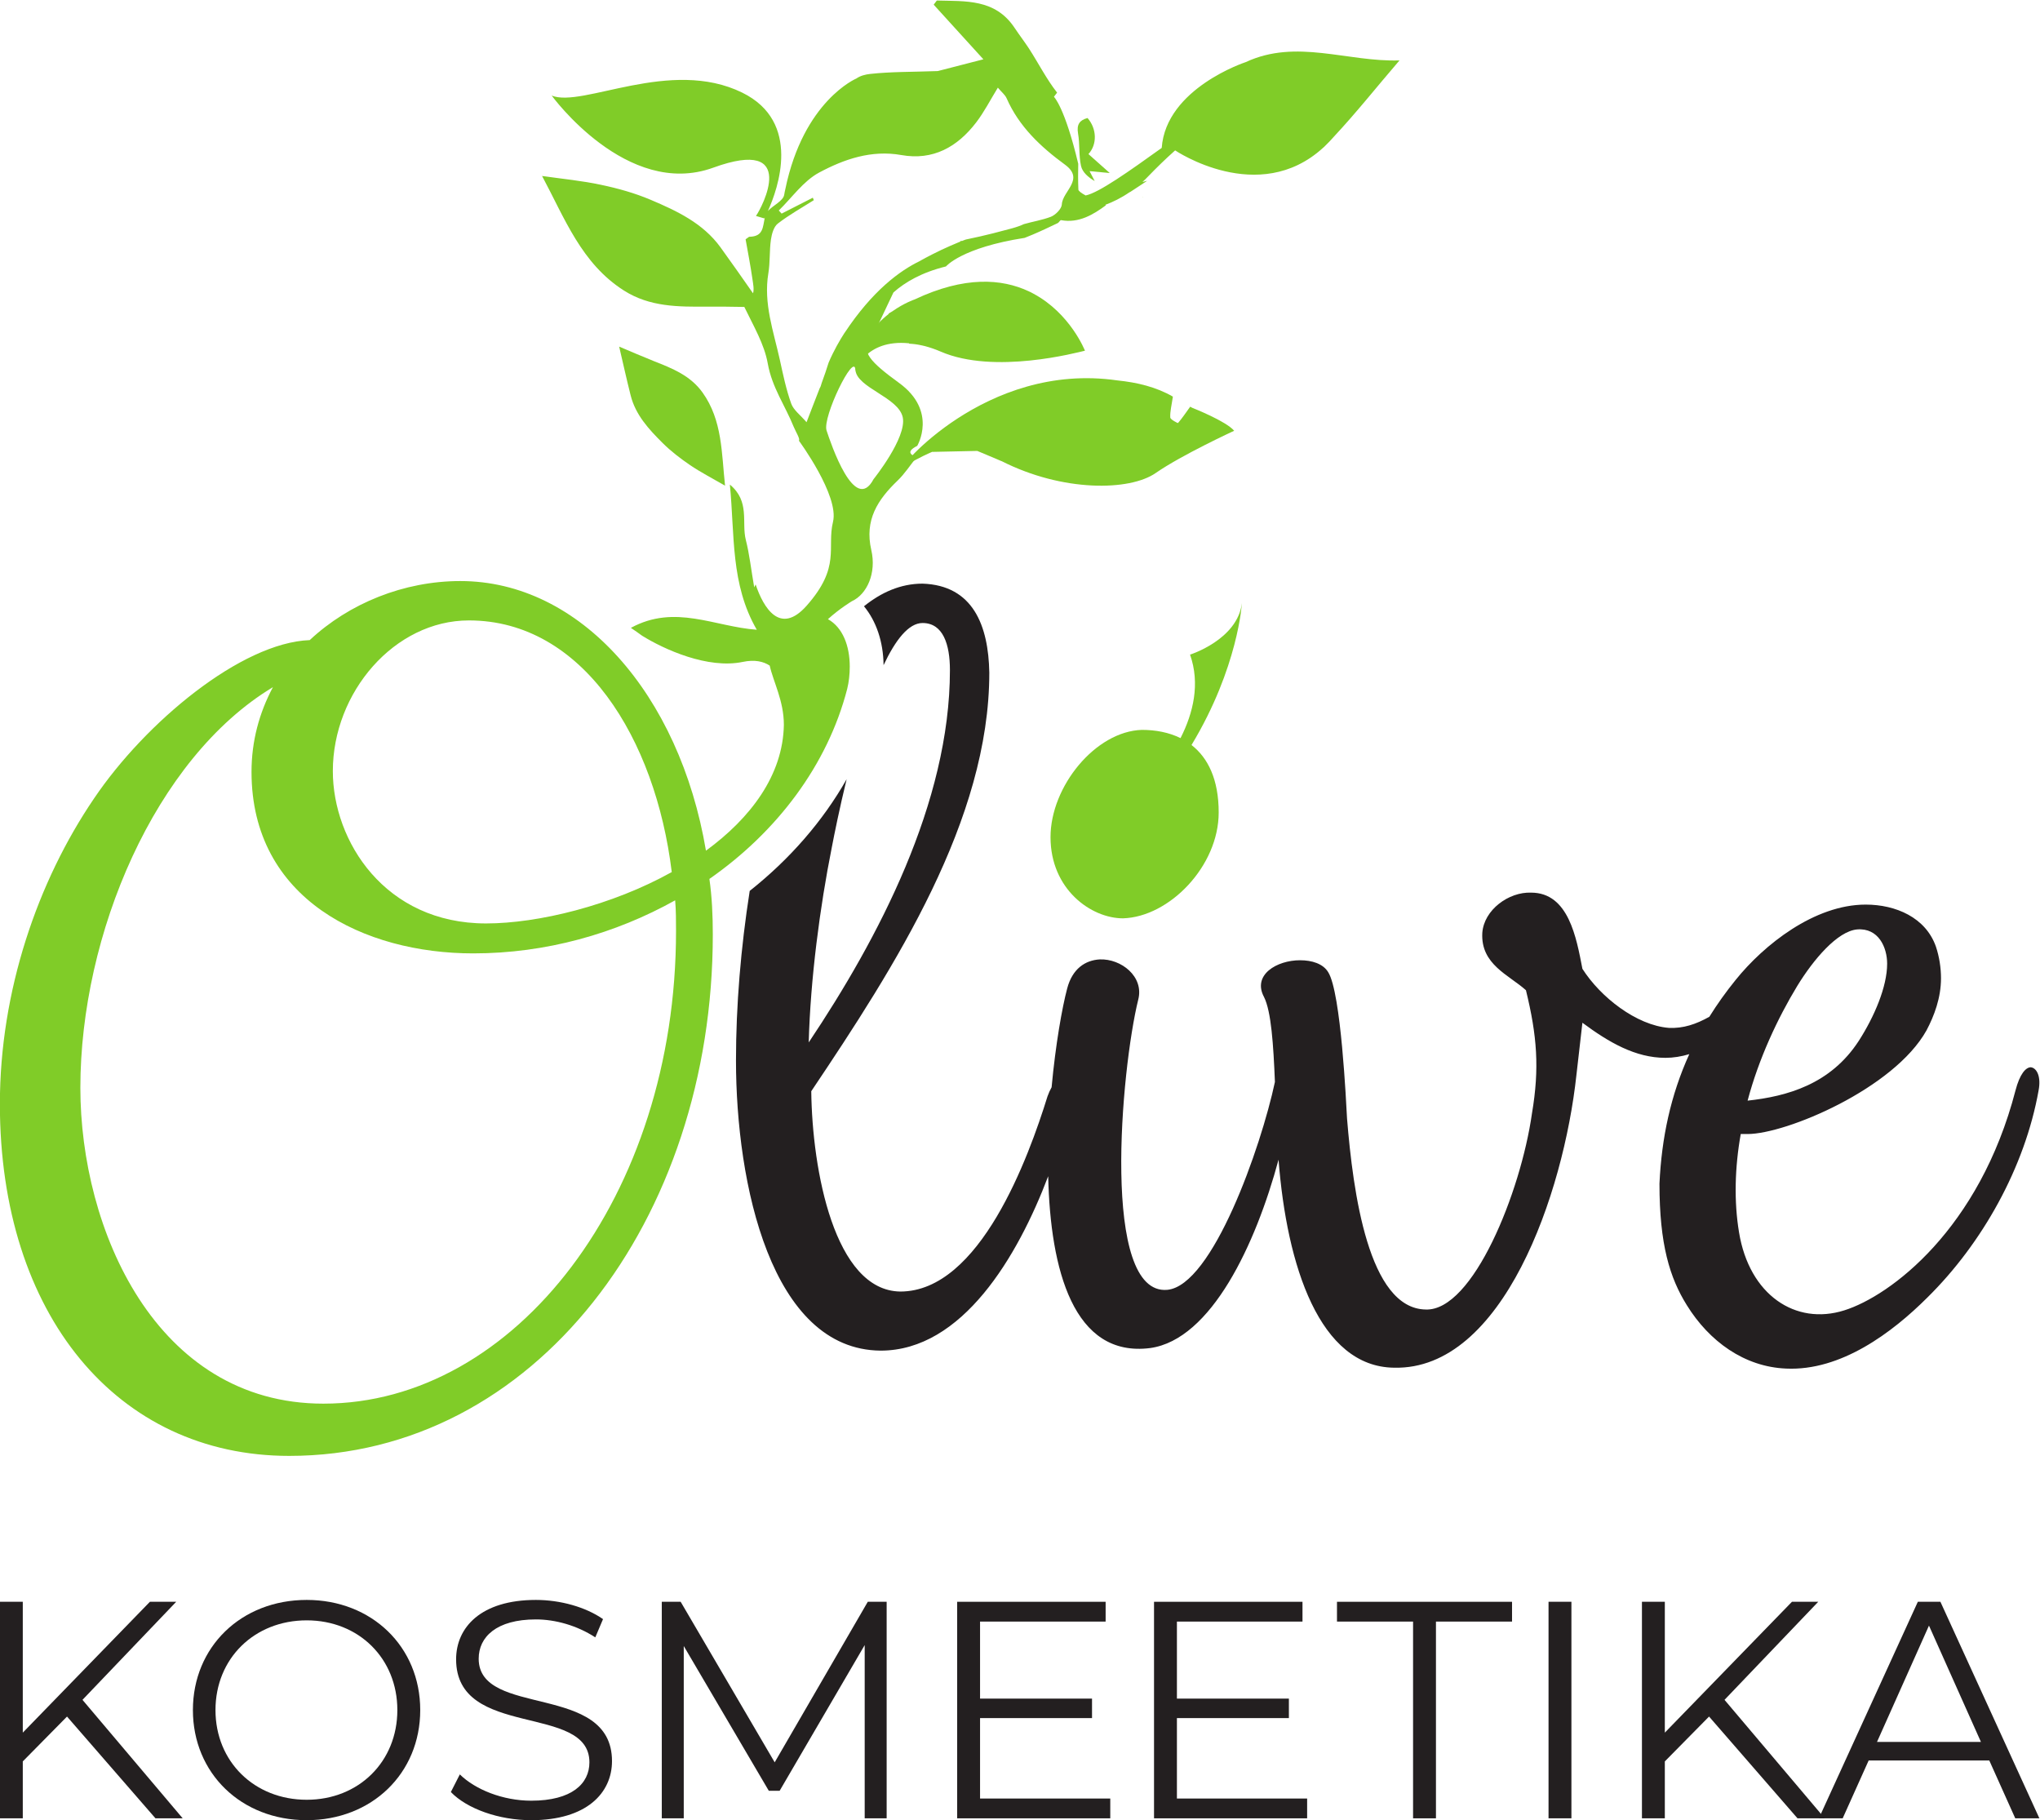
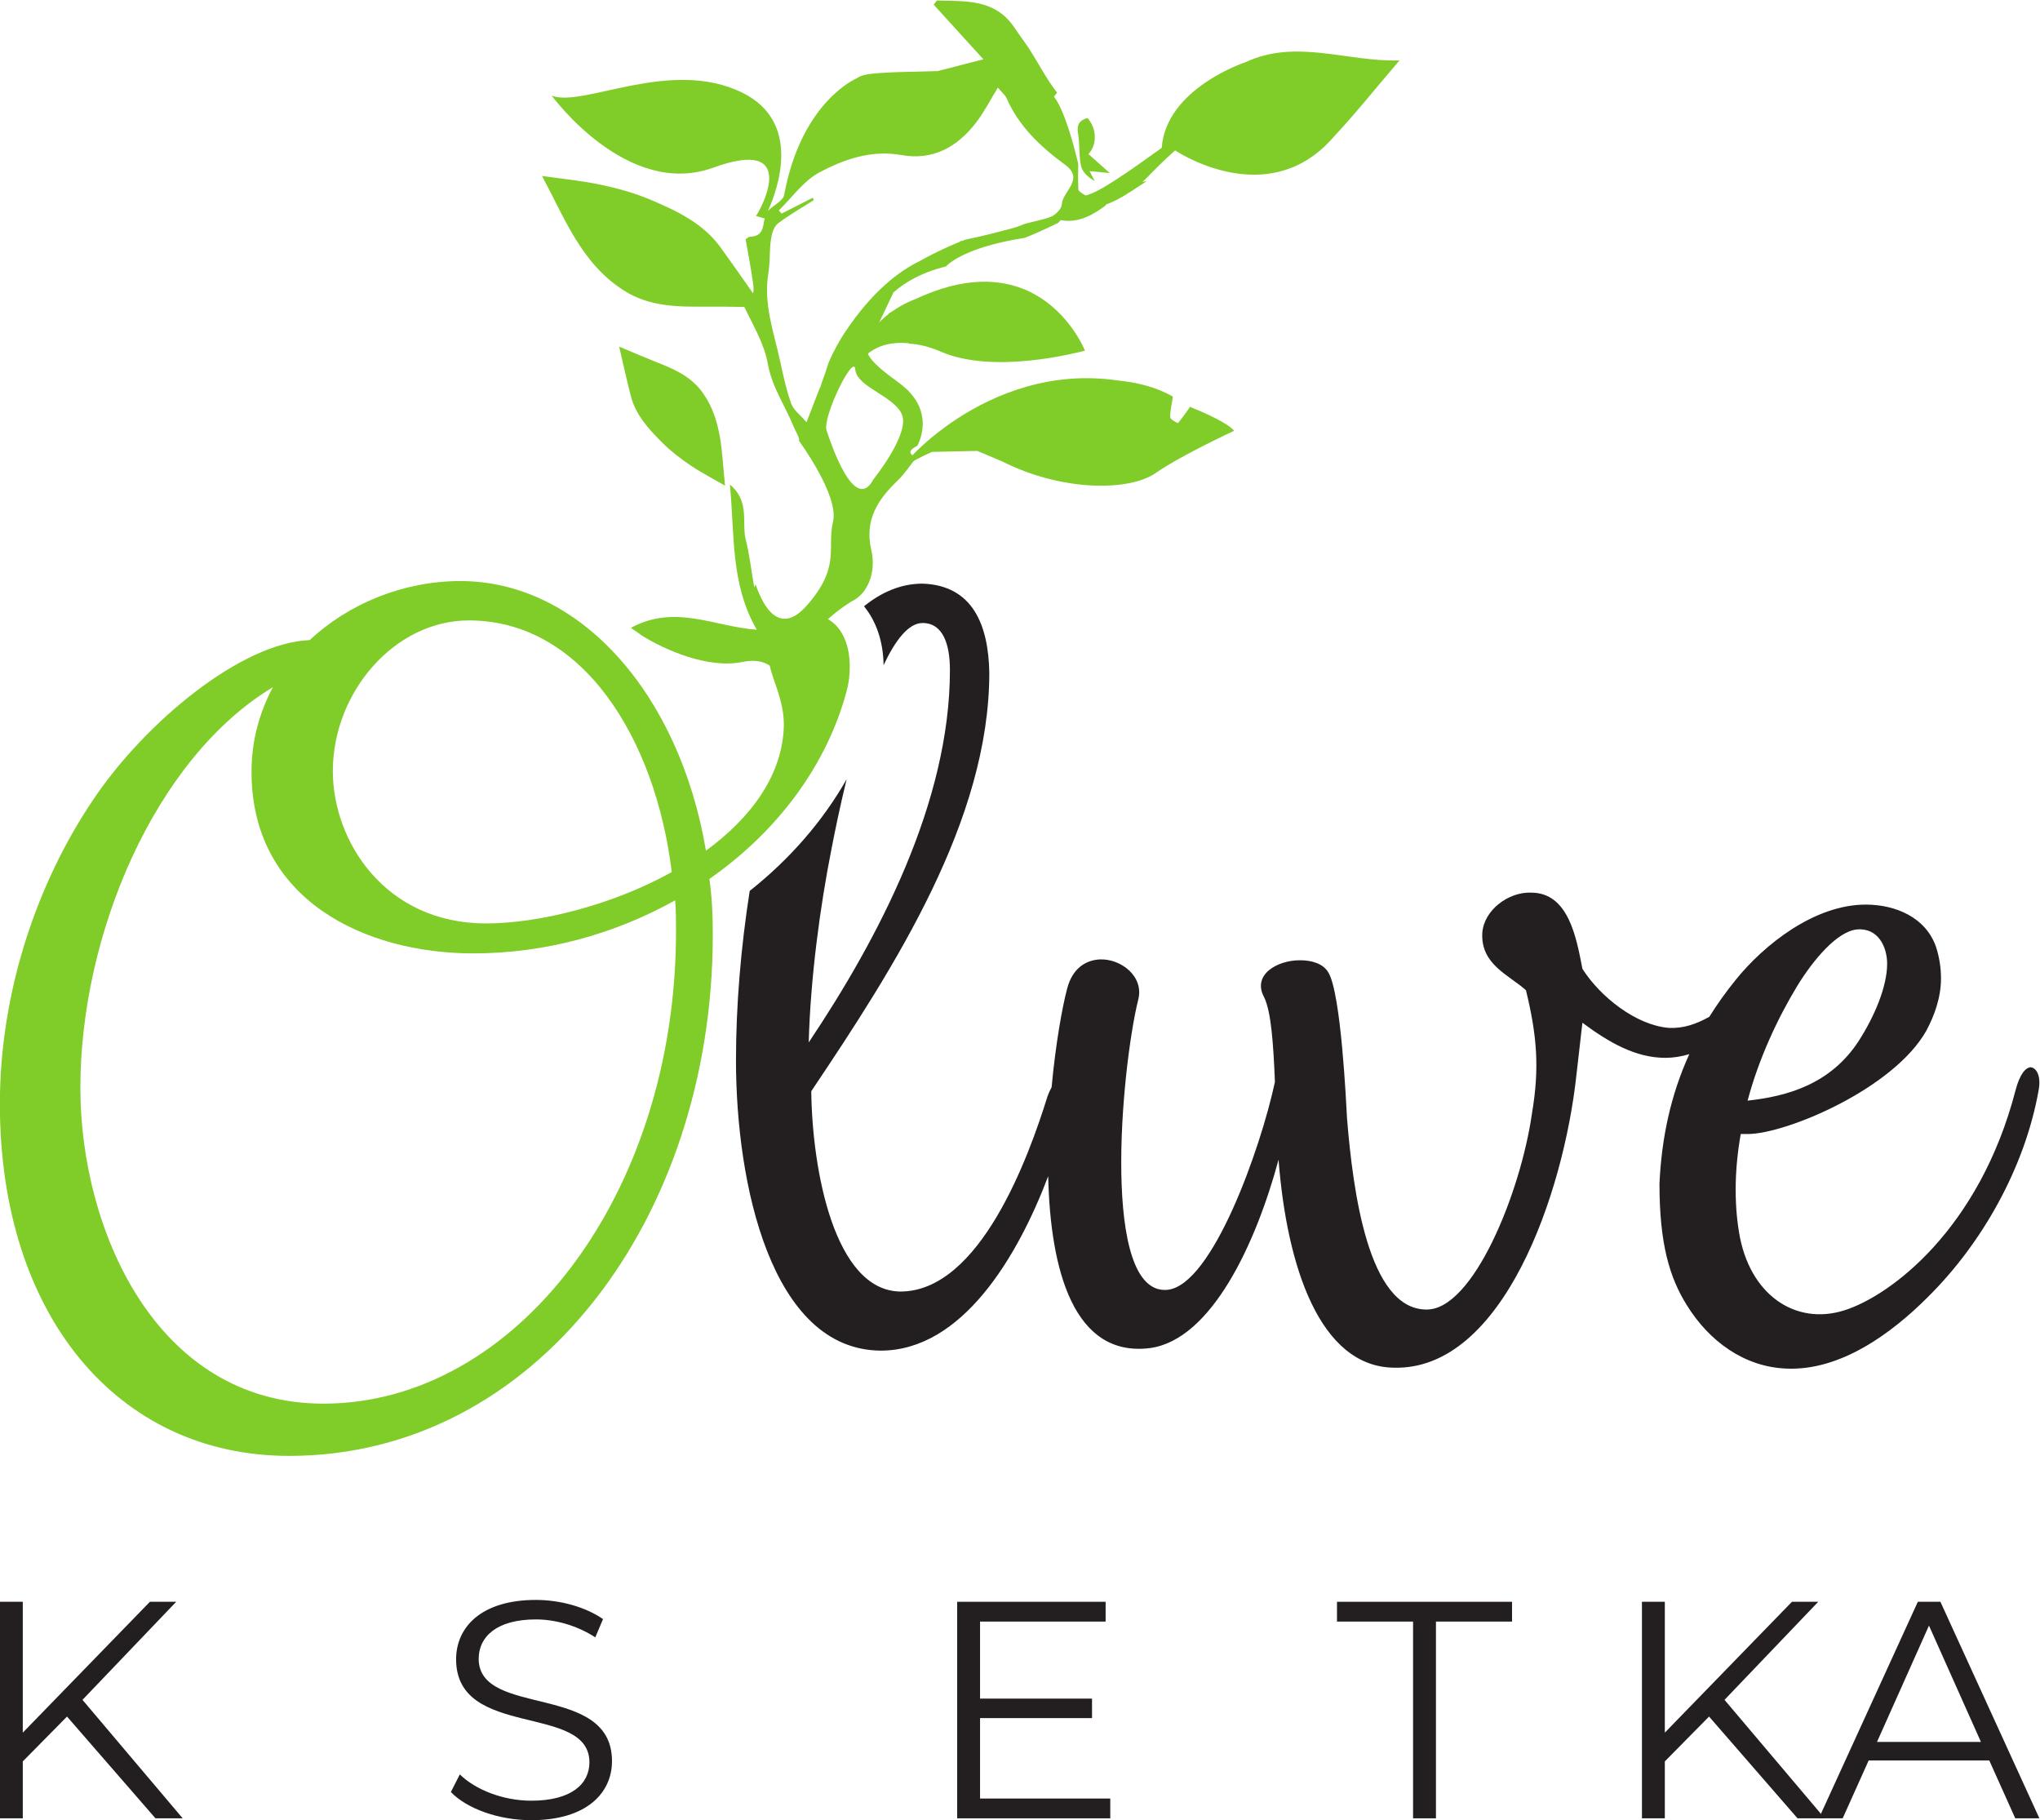
<svg xmlns="http://www.w3.org/2000/svg" xmlns:ns1="http://sodipodi.sourceforge.net/DTD/sodipodi-0.dtd" xmlns:ns2="http://www.inkscape.org/namespaces/inkscape" version="1.1" id="svg824" xml:space="preserve" width="810.495" height="723.009" viewBox="0 0 810.495 723.009" ns1:docname="Olive-Kosmeetika logoB.svg" ns2:version="1.1.1 (3bf5ae0d25, 2021-09-20)">
  <defs id="defs828">
    <clipPath id="clipPath838">
      <path d="M 0,700 H 850 V 0 H 0 Z" id="path836" />
    </clipPath>
  </defs>
  <g id="g830" ns2:groupmode="layer" ns2:label="Olive-Kosmeetika logo" transform="matrix(1.333,0,0,-1.333,-160.992,828.193)">
    <g id="g832">
      <g id="g834" clip-path="url(#clipPath838)">
        <g id="g840" transform="translate(308.732,503.508)">
          <path d="M 0,0 C -1.215,4.8 -2.281,9.66 -3.416,14.5 0.04,13.046 3.485,11.552 6.972,10.159 12.418,8.017 17.827,5.875 21.442,0.817 c 5.945,-8.326 5.646,-18.066 6.703,-27.756 -3.686,2.141 -7.172,3.933 -10.408,6.115 -2.903,1.982 -5.746,4.152 -8.221,6.623 C 5.432,-10.138 1.459,-5.856 0,0" style="fill:#80cc28;fill-opacity:1;fill-rule:nonzero;stroke:none" id="path842" />
        </g>
        <g id="g844" transform="translate(445.524,570.303)">
          <path d="m 0,0 c 0.668,-1.325 1.105,-2.131 1.524,-2.958 -1.942,1.116 -3.655,2.649 -4.068,4.472 -0.703,3.157 -0.334,6.523 -0.892,9.71 -0.473,2.689 0.493,3.984 2.829,4.601 C 2.15,12.678 2.331,7.987 -0.339,5.079 1.443,3.495 3.237,1.903 6.015,-0.567 3.415,-0.329 1.941,-0.189 0,0" style="fill:#80cc28;fill-opacity:1;fill-rule:nonzero;stroke:none" id="path846" />
        </g>
        <g id="g848" transform="translate(445.082,586.178)">
          <path d="M 0,0 C -0.056,0 -0.105,-0.03 -0.165,-0.049 Z" style="fill:#80cc28;fill-opacity:1;fill-rule:nonzero;stroke:none" id="path850" />
        </g>
        <g id="g852" transform="translate(461.33,562.544)">
          <path d="M 0,0 C 0.04,0.041 0.059,0.08 0.088,0.101 0.139,0.09 0.16,0.08 0.199,0.061 0.199,0.07 0,0 0,0" style="fill:#80cc28;fill-opacity:1;fill-rule:nonzero;stroke:none" id="path854" />
        </g>
        <g id="g856" transform="translate(453.801,507.94)">
          <path d="m 0,0 c 5.876,-0.607 11.492,-1.922 16.552,-4.83 -0.378,-2.629 -0.877,-4.422 -0.777,-6.225 0.039,-0.617 2.231,-1.722 2.31,-1.642 1.256,1.453 2.331,3.066 3.625,4.859 0.219,-0.12 0.459,-0.248 0.678,-0.358 0,0 10.018,-3.934 12.429,-6.812 0,0 -15.606,-7.191 -23.383,-12.588 -7.769,-5.398 -27.698,-5.687 -45.898,3.524 l -0.193,0.061 c -0.429,0.189 -0.862,0.378 -1.285,0.557 l -5.807,2.44 -13.43,-0.289 v 0.021 c -3.57,-1.534 -6.821,-3.397 -8.47,-4.422 C -66.233,-27.337 -39.503,5.697 0,0" style="fill:#80cc28;fill-opacity:1;fill-rule:nonzero;stroke:none" id="path858" />
        </g>
        <g id="g860" transform="translate(385.685,527.908)">
          <path d="m 0,0 c 0.335,0.199 0.669,0.378 0.992,0.577 3.63,2.569 6.717,3.586 6.717,3.586 14.93,7.05 25.974,6.144 33.871,2.48 0.518,-0.22 1.036,-0.479 1.533,-0.768 11.001,-5.885 15.348,-16.99 15.348,-16.99 -2.281,-0.517 -26.994,-7.2 -42.993,-0.268 -1.674,0.727 -3.238,1.245 -4.701,1.633 -0.289,0.07 -0.578,0.139 -0.852,0.199 -1.354,0.309 -2.634,0.478 -3.799,0.518 -0.051,0.05 -0.08,0.09 -0.119,0.129 -13.067,1.275 -16.015,-8.366 -16.015,-8.366 1.09,8.336 5.682,13.725 9.91,17.041 z" style="fill:#80cc28;fill-opacity:1;fill-rule:nonzero;stroke:none" id="path862" />
        </g>
        <g id="g864" transform="translate(401.411,545.814)">
          <path d="M 0,0 1.095,0.399 C 1.186,0.358 1.269,0.309 1.354,0.279 0.956,0.209 0.493,0.119 0,0" style="fill:#80cc28;fill-opacity:1;fill-rule:nonzero;stroke:none" id="path866" />
        </g>
        <g id="g868" transform="translate(437.254,560.374)">
          <path d="m 0,0 c -0.07,-1.314 -1.882,-3.137 -3.296,-3.685 -2.57,-0.976 -5.349,-1.414 -7.998,-2.171 -1.001,-0.468 -2.211,-0.896 -3.675,-1.295 -8.644,-2.35 -11.747,-2.868 -13.664,-3.306 -0.403,-0.15 -0.797,-0.279 -1.17,-0.448 -0.075,0.03 -0.134,0.06 -0.204,0.09 -0.02,-0.01 -0.051,-0.02 -0.08,-0.03 -0.069,-0.09 -0.119,-0.15 -0.175,-0.219 -2.066,-0.847 -3.998,-1.703 -5.676,-2.49 -0.025,-0.01 -0.04,-0.01 -0.054,-0.01 l 0.014,-0.011 c -3.779,-1.802 -6.329,-3.266 -6.329,-3.266 l 0.095,0.03 c -6.11,-2.918 -14.267,-8.943 -22.567,-21.492 l -0.005,0.01 c -1.335,-2.061 -3.167,-5.188 -4.721,-8.833 -0.617,-2.012 -1.315,-4.014 -2.066,-6.066 v -0.009 c -0.195,-0.757 -0.388,-1.245 -0.593,-1.553 -1.205,-3.148 -2.539,-6.474 -3.923,-10.139 -1.803,2.111 -3.865,3.585 -4.572,5.547 -1.509,4.202 -2.43,8.664 -3.391,13.056 -1.877,8.496 -4.92,16.801 -3.421,25.785 0.553,3.296 0.288,6.722 0.767,10.028 0.249,1.693 0.841,3.845 2.056,4.781 3.347,2.589 7.106,4.68 10.722,6.97 l -0.289,0.738 c -3.102,-1.584 -6.21,-3.167 -9.302,-4.74 -0.28,0.308 -0.563,0.616 -0.847,0.925 3.954,3.854 7.33,8.774 12.006,11.294 7.434,3.983 15.581,6.822 24.534,5.229 9.456,-1.684 16.701,2.419 22.289,9.71 2.39,3.117 4.197,6.682 6.468,10.377 1.06,-1.285 2.127,-2.092 2.604,-3.157 C -12.748,23.185 -6.301,17.16 0.945,11.851 6.937,7.47 0.18,3.963 0,0 m -47.4,-63.509 c 1.174,-6.065 -8.72,-18.365 -8.72,-18.365 -5.597,-10.566 -12.688,10.527 -14.002,14.511 -1.305,3.974 8.251,23.473 8.595,18.105 0.343,-5.398 12.942,-8.185 14.127,-14.251 M -220.085,-357.36 c -49.995,0 -72.443,52.034 -72.443,94.123 0,45.672 22.194,98.206 57.395,119.388 -4.084,-7.658 -6.38,-16.074 -6.38,-25.256 0,-38.014 33.677,-54.079 66.074,-54.079 21.681,0 42.335,5.857 60.192,15.815 0.259,-3.066 0.259,-6.134 0.259,-9.192 0,-78.815 -47.953,-140.799 -105.097,-140.799 m 43.366,233.4 c 33.926,0 55.612,-35.196 60.456,-74.992 -17.856,-9.95 -39.796,-15.307 -55.352,-15.307 -30.107,0 -45.662,24.489 -45.662,45.403 0,23.473 18.369,44.896 40.558,44.896 M 100.641,42.924 C 85.045,42.416 69.938,49.457 54.81,42.416 c 0,0 -23.763,-7.759 -25.038,-25.565 C 19.934,9.8 11.05,3.496 7.096,2.679 5.801,3.386 4.959,4.023 4.935,4.402 4.825,6.992 4.825,9.541 4.889,12.111 0.887,28.981 -2.356,32.089 -2.356,32.089 l 0.946,1.234 c -3.182,4.054 -5.557,8.774 -8.381,13.136 -1.364,2.081 -2.893,4.063 -4.277,6.145 -5.79,8.734 -14.66,7.917 -23.189,8.167 -0.319,-0.399 -0.633,-0.817 -0.936,-1.236 4.685,-5.158 9.386,-10.327 14.813,-16.284 -5.481,-1.413 -10.316,-2.657 -13.599,-3.504 -7.633,-0.279 -13.952,-0.169 -20.186,-0.857 -1.444,-0.168 -2.879,-0.528 -4.084,-1.365 0,0 -15.73,-6.612 -21.163,-32.963 -0.129,-0.559 -0.254,-1.116 -0.338,-1.694 -0.304,-1.832 -3.336,-3.147 -4.855,-4.82 3.002,6.613 10.138,26.511 -7.614,35.255 -21.452,10.577 -47.704,-4.621 -56.827,-0.857 0,0 22.399,-30.832 48.138,-21.491 25.739,9.372 14.499,-11.971 12.742,-14.38 l 2.48,-0.738 c 0,0 0.06,0.11 0.16,0.279 -0.622,-2.908 -0.424,-5.667 -4.592,-5.747 -0.133,0.01 -0.269,-0.159 -1.135,-0.756 0.657,-3.725 1.459,-7.818 2.051,-11.932 0.205,-1.433 0.528,-2.996 0.16,-4.152 -3.217,4.581 -6.424,9.202 -9.71,13.723 -5.209,7.161 -12.967,10.816 -20.775,14.123 -4.74,2.011 -9.799,3.425 -14.849,4.481 -5.592,1.205 -11.339,1.743 -17.538,2.629 6.763,-12.608 11.702,-26.062 24.4,-34.14 7.698,-4.909 16.223,-4.859 24.837,-4.8 3.676,0.02 7.371,-0.02 11.046,-0.089 2.729,-5.666 5.965,-11.085 6.991,-16.891 1.265,-7.102 5.193,-12.558 7.728,-18.833 0.578,-1.423 2.007,-3.654 1.549,-4.132 0,0 12.07,-16.393 10.163,-24.181 -1.892,-7.818 2.42,-13.376 -7.867,-25.007 -7.898,-8.904 -12.848,-0.638 -15.198,6.353 l -0.419,-0.875 c -0.966,5.616 -1.428,9.938 -2.499,14.121 -1.335,5.258 1.324,11.452 -4.755,16.512 1.468,-15.058 0.169,-29.708 8.021,-43.262 -12.553,0.877 -24.375,7.748 -37.526,0.558 1.136,-0.738 2.226,-1.534 3.332,-2.331 6.553,-4.073 19.579,-9.999 30.032,-7.808 3.542,0.74 6.124,0.142 8.013,-1.103 1.09,-4.892 4.221,-10.493 4.221,-17.66 -0.259,-15.047 -9.953,-27.796 -23.219,-37.495 -7.897,46.687 -37.497,80.349 -73.206,80.349 -16.829,0 -33.162,-6.623 -44.895,-17.598 -20.405,-0.756 -48.973,-24.489 -64.28,-47.186 -16.836,-24.748 -28.065,-57.394 -28.065,-91.065 0,-62.752 34.957,-104.851 86.226,-104.851 73.21,0 126.261,70.412 126.261,155.364 0,5.606 -0.248,11.212 -1.016,16.571 20.147,14.033 35.206,33.931 41.072,56.627 0.508,2.042 0.761,4.343 0.761,6.633 0,6.186 -2.074,11.667 -6.502,14.151 3.575,3.233 7.175,5.369 7.175,5.369 4.431,2.042 7.345,8.326 5.746,15.237 -2.062,8.934 1.902,14.989 7.838,20.685 2.095,2.001 3.7,4.521 5.612,6.891 -0.712,0.528 -3.829,1.405 0.244,3.466 0,0 6.164,10.368 -5.443,18.774 -8.56,6.214 -11.532,9.451 -8.351,12.797 l 6.698,14.132 c 3.396,3.027 8.38,5.975 15.66,7.758 0,0 4.617,5.597 23.449,8.515 0.812,0.318 1.619,0.647 2.445,0.996 2.499,1.056 4.94,2.231 7.379,3.386 0.414,0.189 0.763,0.955 1.037,0.897 5.297,-0.987 9.675,1.712 13.4,4.461 -0.081,0.02 -0.14,0.059 -0.241,0.1 2.252,0.836 4.742,2.031 7.311,3.804 0.02,-0.02 0.04,-0.02 0.05,-0.02 2.32,1.494 5.138,3.386 5.138,3.386 -0.448,-0.09 -0.946,-0.218 -1.423,-0.359 0.588,0.518 1.156,1.077 1.724,1.674 2.418,2.509 5.167,5.198 8.035,7.748 0,0 24.819,-16.811 44.099,0.776 0.12,0.111 0.238,0.209 0.34,0.299 0.08,0.08 0.149,0.17 0.218,0.22 0.878,0.846 1.753,1.753 2.609,2.728 h -0.009 c 6.682,7.131 12.817,14.889 19.609,22.787" style="fill:#80cc28;fill-opacity:1;fill-rule:nonzero;stroke:none" id="path870" />
        </g>
        <g id="g872" transform="translate(475.906,399.288)">
-           <path d="M 0,0 C 13.952,23.128 15.022,42.294 15.022,42.294 13.688,31.379 -0.435,26.937 -0.435,26.937 2.619,18.252 0.531,9.549 -3.276,2.054 -6.718,3.758 -10.682,4.51 -14.796,4.51 -28.619,4.081 -42.024,-12.341 -42.024,-27.459 c 0,-15.556 12.1,-24.191 21.612,-24.191 C -6.59,-51.222 8.1,-36.093 8.1,-20.109 8.1,-10.214 4.883,-3.796 0,0" style="fill:#80cc28;fill-opacity:1;fill-rule:nonzero;stroke:none" id="path874" />
-         </g>
+           </g>
        <g id="g876" transform="translate(140.749,109.77)">
          <path d="m 0,0 -13.183,-13.366 v -16.963 h -6.821 V 34.2 h 6.821 V -4.793 L 24.705,34.2 h 7.837 L 4.609,4.979 34.477,-30.329 h -8.112 z" style="fill:#231f20;fill-opacity:1;fill-rule:nonzero;stroke:none" id="path878" />
        </g>
        <g id="g880" transform="translate(239.204,111.707)">
-           <path d="m 0,0 c 0,15.394 -11.523,26.732 -27.01,26.732 -15.58,0 -27.195,-11.338 -27.195,-26.732 0,-15.395 11.615,-26.734 27.195,-26.734 C -11.523,-26.734 0,-15.395 0,0 m -60.934,0 c 0,18.806 14.381,32.818 33.924,32.818 19.359,0 33.831,-13.921 33.831,-32.818 0,-18.898 -14.472,-32.818 -33.831,-32.818 -19.543,0 -33.924,14.012 -33.924,32.818" style="fill:#231f20;fill-opacity:1;fill-rule:nonzero;stroke:none" id="path882" />
-         </g>
+           </g>
        <g id="g884" transform="translate(255.152,87.277)">
          <path d="m 0,0 2.673,5.255 c 4.609,-4.518 12.813,-7.836 21.295,-7.836 12.076,0 17.33,5.07 17.33,11.432 0,17.7 -39.732,6.821 -39.732,30.696 0,9.496 7.375,17.701 23.785,17.701 7.282,0 14.841,-2.12 20.003,-5.716 L 43.05,46.093 c -5.531,3.595 -11.984,5.347 -17.699,5.347 -11.8,0 -17.055,-5.254 -17.055,-11.708 0,-17.699 39.732,-7.005 39.732,-30.513 0,-9.495 -7.559,-17.608 -24.06,-17.608 C 14.288,-8.389 4.792,-4.977 0,0" style="fill:#231f20;fill-opacity:1;fill-rule:nonzero;stroke:none" id="path886" />
        </g>
        <g id="g888" transform="translate(385.041,143.971)">
-           <path d="m 0,0 v -64.529 h -6.545 v 51.625 l -25.351,-43.421 h -3.227 l -25.35,43.143 v -51.347 h -6.546 V 0 h 5.624 L -33.371,-47.843 -5.623,0 Z" style="fill:#231f20;fill-opacity:1;fill-rule:nonzero;stroke:none" id="path890" />
-         </g>
+           </g>
        <g id="g892" transform="translate(451.69,85.342)">
          <path d="M 0,0 V -5.9 H -45.632 V 58.629 H -1.383 V 52.73 H -38.809 V 29.775 H -5.438 V 23.969 H -38.809 V 0 Z" style="fill:#231f20;fill-opacity:1;fill-rule:nonzero;stroke:none" id="path894" />
        </g>
        <g id="g896" transform="translate(510.366,85.342)">
-           <path d="M 0,0 V -5.9 H -45.632 V 58.629 H -1.383 V 52.73 H -38.811 V 29.775 H -5.438 V 23.969 H -38.811 V 0 Z" style="fill:#231f20;fill-opacity:1;fill-rule:nonzero;stroke:none" id="path898" />
-         </g>
+           </g>
        <g id="g900" transform="translate(541.94,138.072)">
          <path d="M 0,0 H -22.677 V 5.898 H 29.498 V 0 H 6.821 V -58.631 H 0 Z" style="fill:#231f20;fill-opacity:1;fill-rule:nonzero;stroke:none" id="path902" />
        </g>
-         <path d="m 582.317,143.971 h 6.82 V 79.442 h -6.82 z" style="fill:#231f20;fill-opacity:1;fill-rule:nonzero;stroke:none" id="path904" />
        <g id="g906" transform="translate(630.16,109.77)">
          <path d="m 0,0 -13.183,-13.366 v -16.963 h -6.82 V 34.2 h 6.82 V -4.793 L 24.706,34.2 h 7.836 L 4.609,4.979 34.478,-30.329 h -8.112 z" style="fill:#231f20;fill-opacity:1;fill-rule:nonzero;stroke:none" id="path908" />
        </g>
        <g id="g910" transform="translate(711.191,102.212)">
          <path d="M 0,0 -15.485,34.661 -30.974,0 Z m 2.49,-5.531 h -35.951 l -7.745,-17.24 h -7.099 l 29.5,64.53 h 6.73 l 29.499,-64.53 h -7.19 z" style="fill:#231f20;fill-opacity:1;fill-rule:nonzero;stroke:none" id="path912" />
        </g>
        <g id="g914" transform="translate(656.448,327.492)">
          <path d="m 0,0 c 4.841,7.906 11.98,16.321 17.846,16.84 6.383,0.508 8.944,-5.368 8.944,-10.208 0,-6.893 -3.845,-15.816 -8.426,-22.955 C 9.938,-29.34 -3.068,-32.907 -14.8,-34.181 -11.483,-21.684 -5.876,-9.69 0,0 m 69.634,-24.232 c -1.534,0 -3.319,-2.039 -4.581,-6.881 -10.726,-41.331 -37.248,-61.228 -51.032,-65.561 -14.539,-4.591 -28.314,4.591 -31.37,23.214 -1.534,9.184 -1.275,19.381 0.507,29.33 h 2.042 c 11.474,0 43.621,13.515 53.311,30.864 2.301,4.341 4.332,9.7 4.332,15.566 0,3.057 -0.497,6.373 -1.524,9.44 -3.057,8.675 -11.99,12.5 -20.923,12.5 -15.297,0 -30.355,-12.001 -38.761,-22.448 -2.936,-3.622 -5.536,-7.281 -7.841,-10.984 -3.969,-2.223 -7.778,-3.507 -12.058,-3.307 -9.7,0.767 -20.415,9.191 -25.774,17.606 -1.782,9.173 -4.083,22.698 -15.297,22.698 -6.633,0.259 -14.042,-5.1 -14.539,-11.991 -0.519,-9.431 7.906,-12.499 13.006,-17.089 3.306,-13.526 4.083,-23.205 1.793,-36.73 -3.326,-23.464 -17.608,-58.929 -31.651,-58.42 -17.079,0.259 -21.67,34.956 -23.462,56.888 -0.259,4.59 -1.774,37.505 -5.608,43.62 -1.524,2.549 -4.85,3.574 -8.415,3.574 -6.892,0 -14.281,-4.342 -10.716,-10.965 2.149,-4.304 2.786,-14.16 3.242,-25.299 -4.154,-19.502 -18.617,-60.673 -32.064,-61.951 -19.897,-1.783 -13.783,65.819 -8.674,86.474 1.783,6.89 -5.109,12.25 -11.483,11.99 -4.338,-0.249 -8.161,-2.799 -9.696,-8.664 -1.524,-5.75 -3.46,-16.679 -4.642,-29.435 -0.445,-0.791 -0.862,-1.694 -1.223,-2.714 -5.613,-18.104 -20.152,-58.16 -43.875,-58.16 -19.644,0.259 -26.272,36.232 -26.536,59.695 25.003,37.247 53.067,80.868 53.067,124.736 -0.259,14.033 -4.845,26.024 -19.903,26.522 -6.568,0 -12.37,-2.649 -17.448,-6.742 3.614,-4.402 5.752,-10.457 5.836,-17.548 3.514,7.449 7.439,12.559 11.612,12.559 6.125,0 8.166,-6.374 8.166,-14.023 0,-39.537 -21.422,-80.101 -42.087,-110.964 0.509,18.872 3.317,40.295 6.887,58.161 0.762,3.984 2.295,11.583 4.412,20.277 -7.086,-12.489 -16.916,-23.793 -28.887,-33.284 -2.658,-16.969 -4.092,-34.199 -4.092,-50.511 0,-36.73 10.457,-86.217 43.107,-86.486 24.341,0 40.883,28.071 49.945,51.978 0.636,-27.812 7.525,-54.154 30.415,-51.21 18.213,2.553 31.459,30.96 38.244,56.136 2.457,-31.732 12.237,-61.765 34.458,-61.992 32.385,-0.766 50.502,51.777 54.326,87.242 l 1.782,15.554 c 7.908,-5.865 15.815,-10.456 24.738,-10.456 2.338,0 4.77,0.385 7.122,1.102 -5.576,-12.249 -8.265,-25.034 -8.893,-38.598 0,-18.116 3.066,-28.064 8.166,-36.231 6.633,-10.715 17.09,-18.365 29.579,-18.873 16.331,-0.766 31.629,10.716 42.097,21.164 16.321,16.074 29.079,38.78 33.162,61.746 0.768,4.072 -0.507,6.633 -2.299,6.881" style="fill:#231f20;fill-opacity:1;fill-rule:nonzero;stroke:none" id="path916" />
        </g>
      </g>
    </g>
  </g>
</svg>